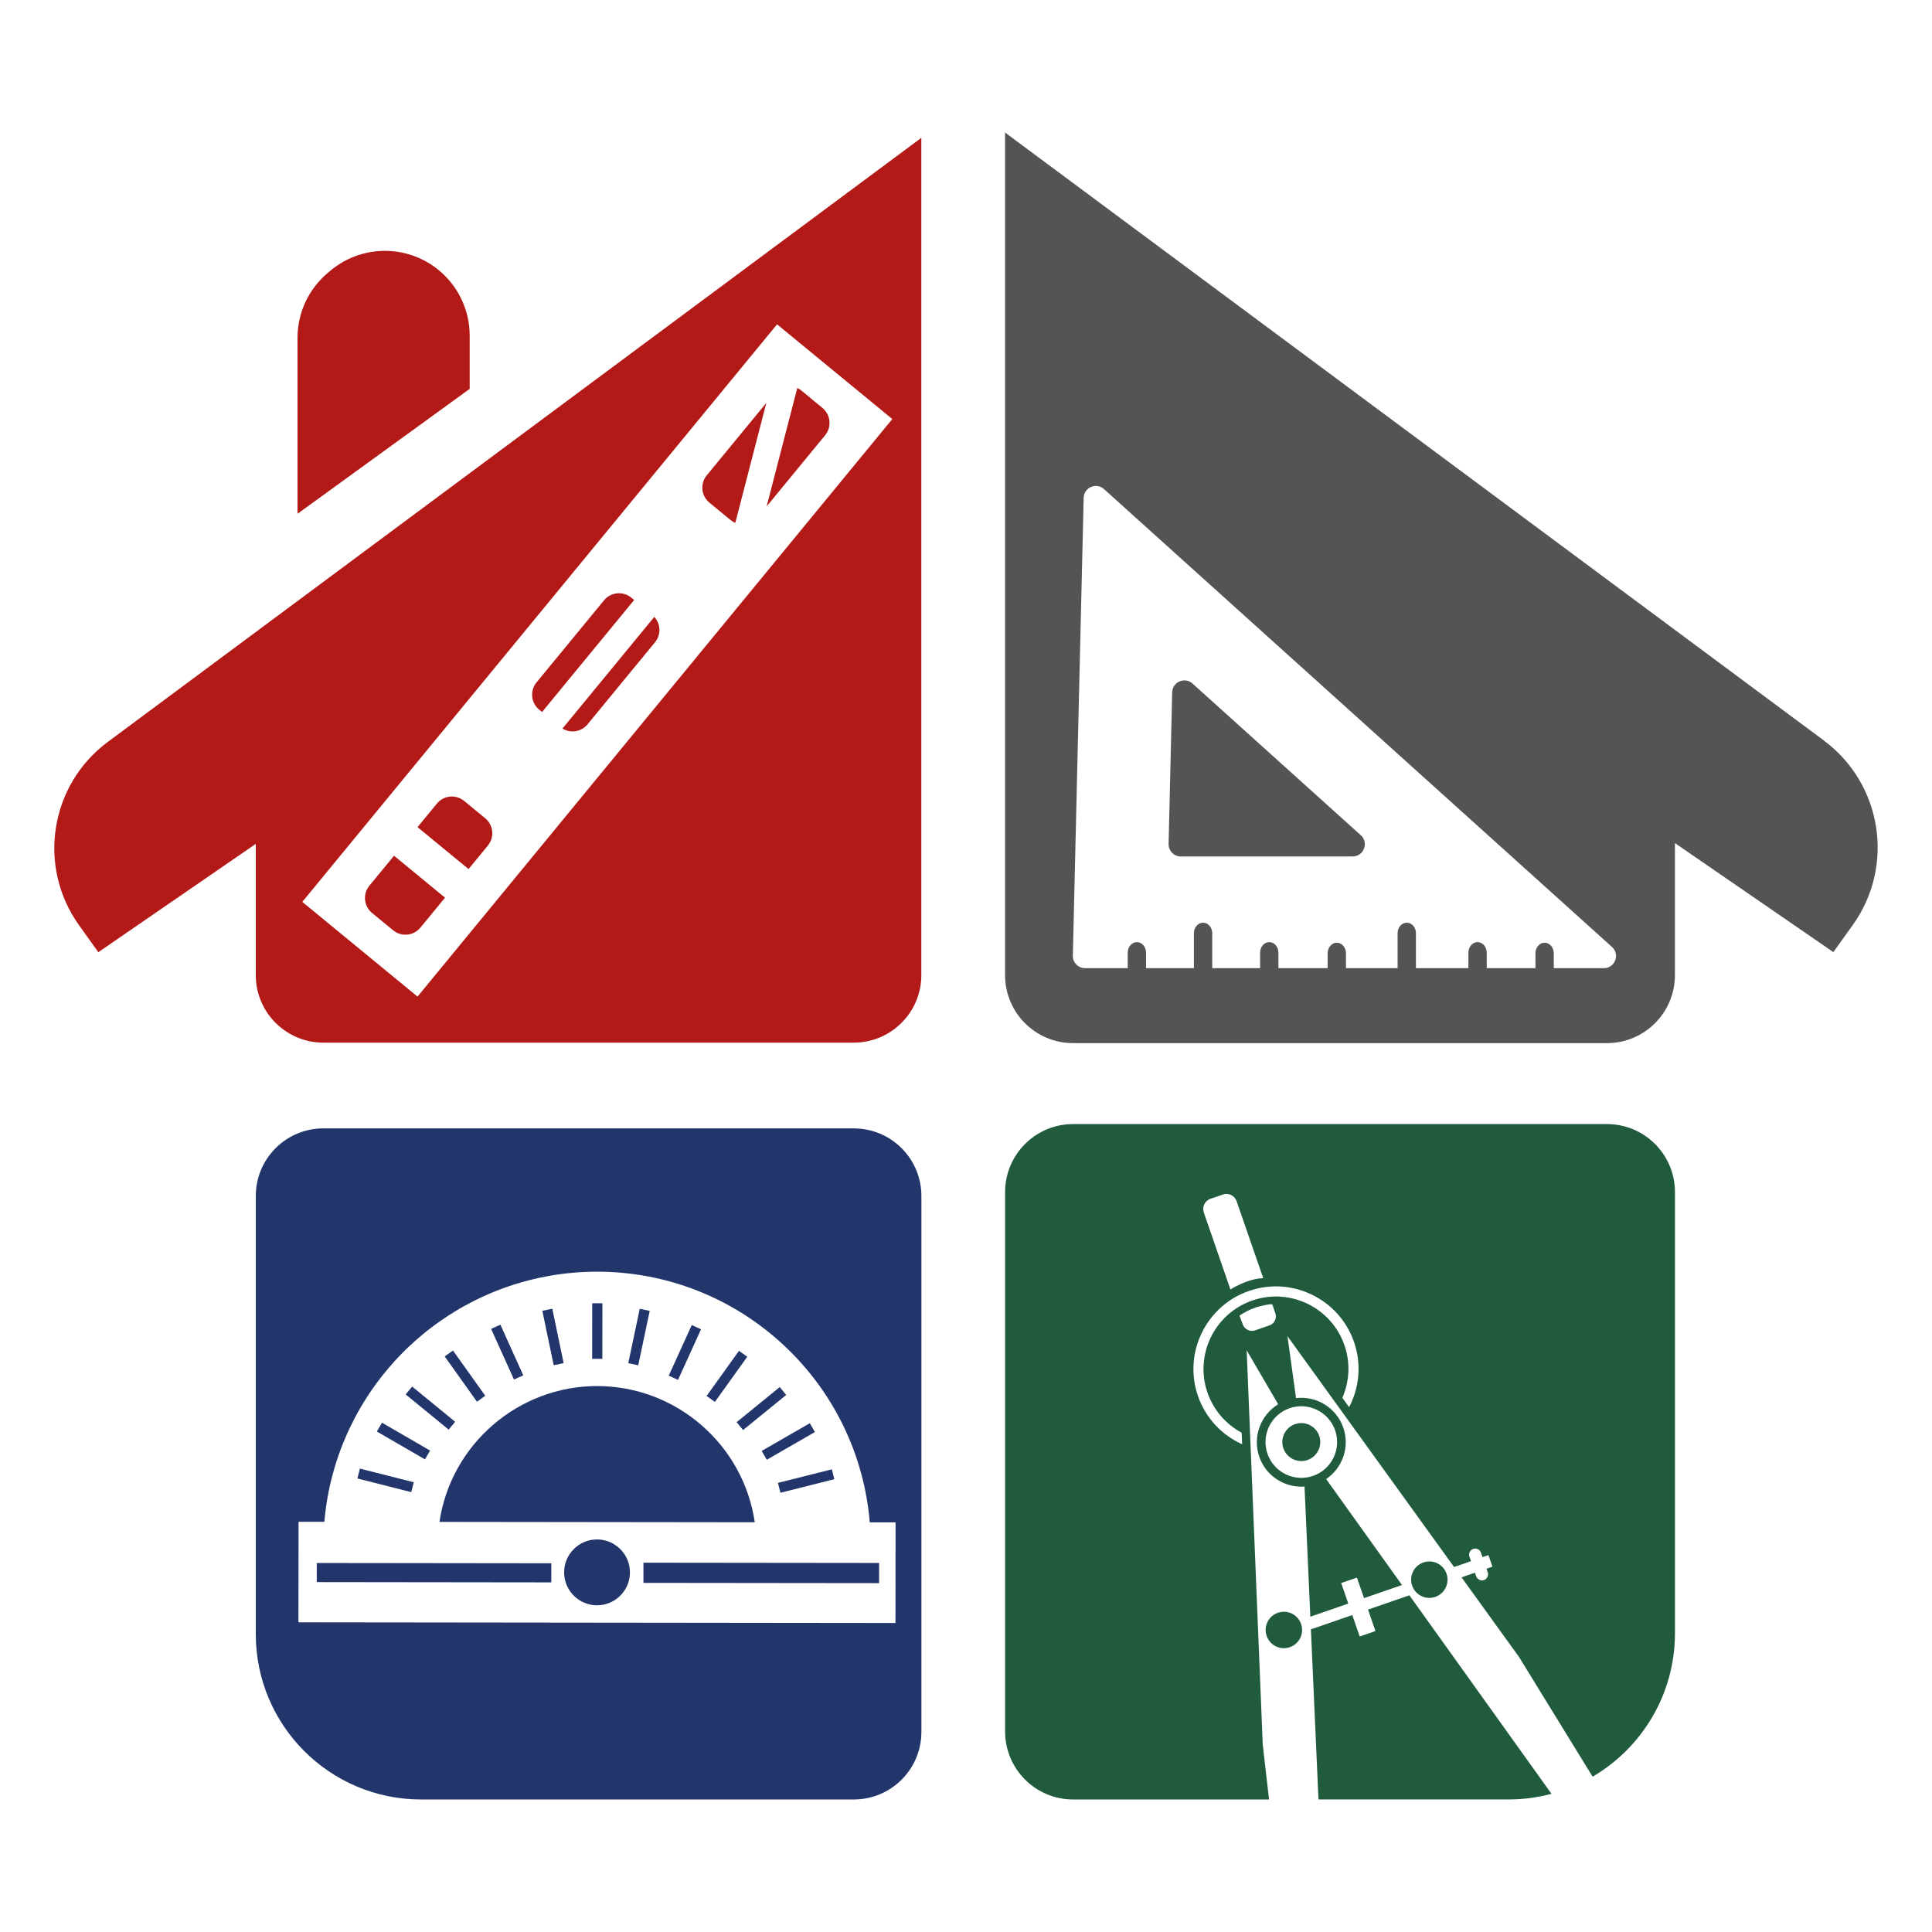
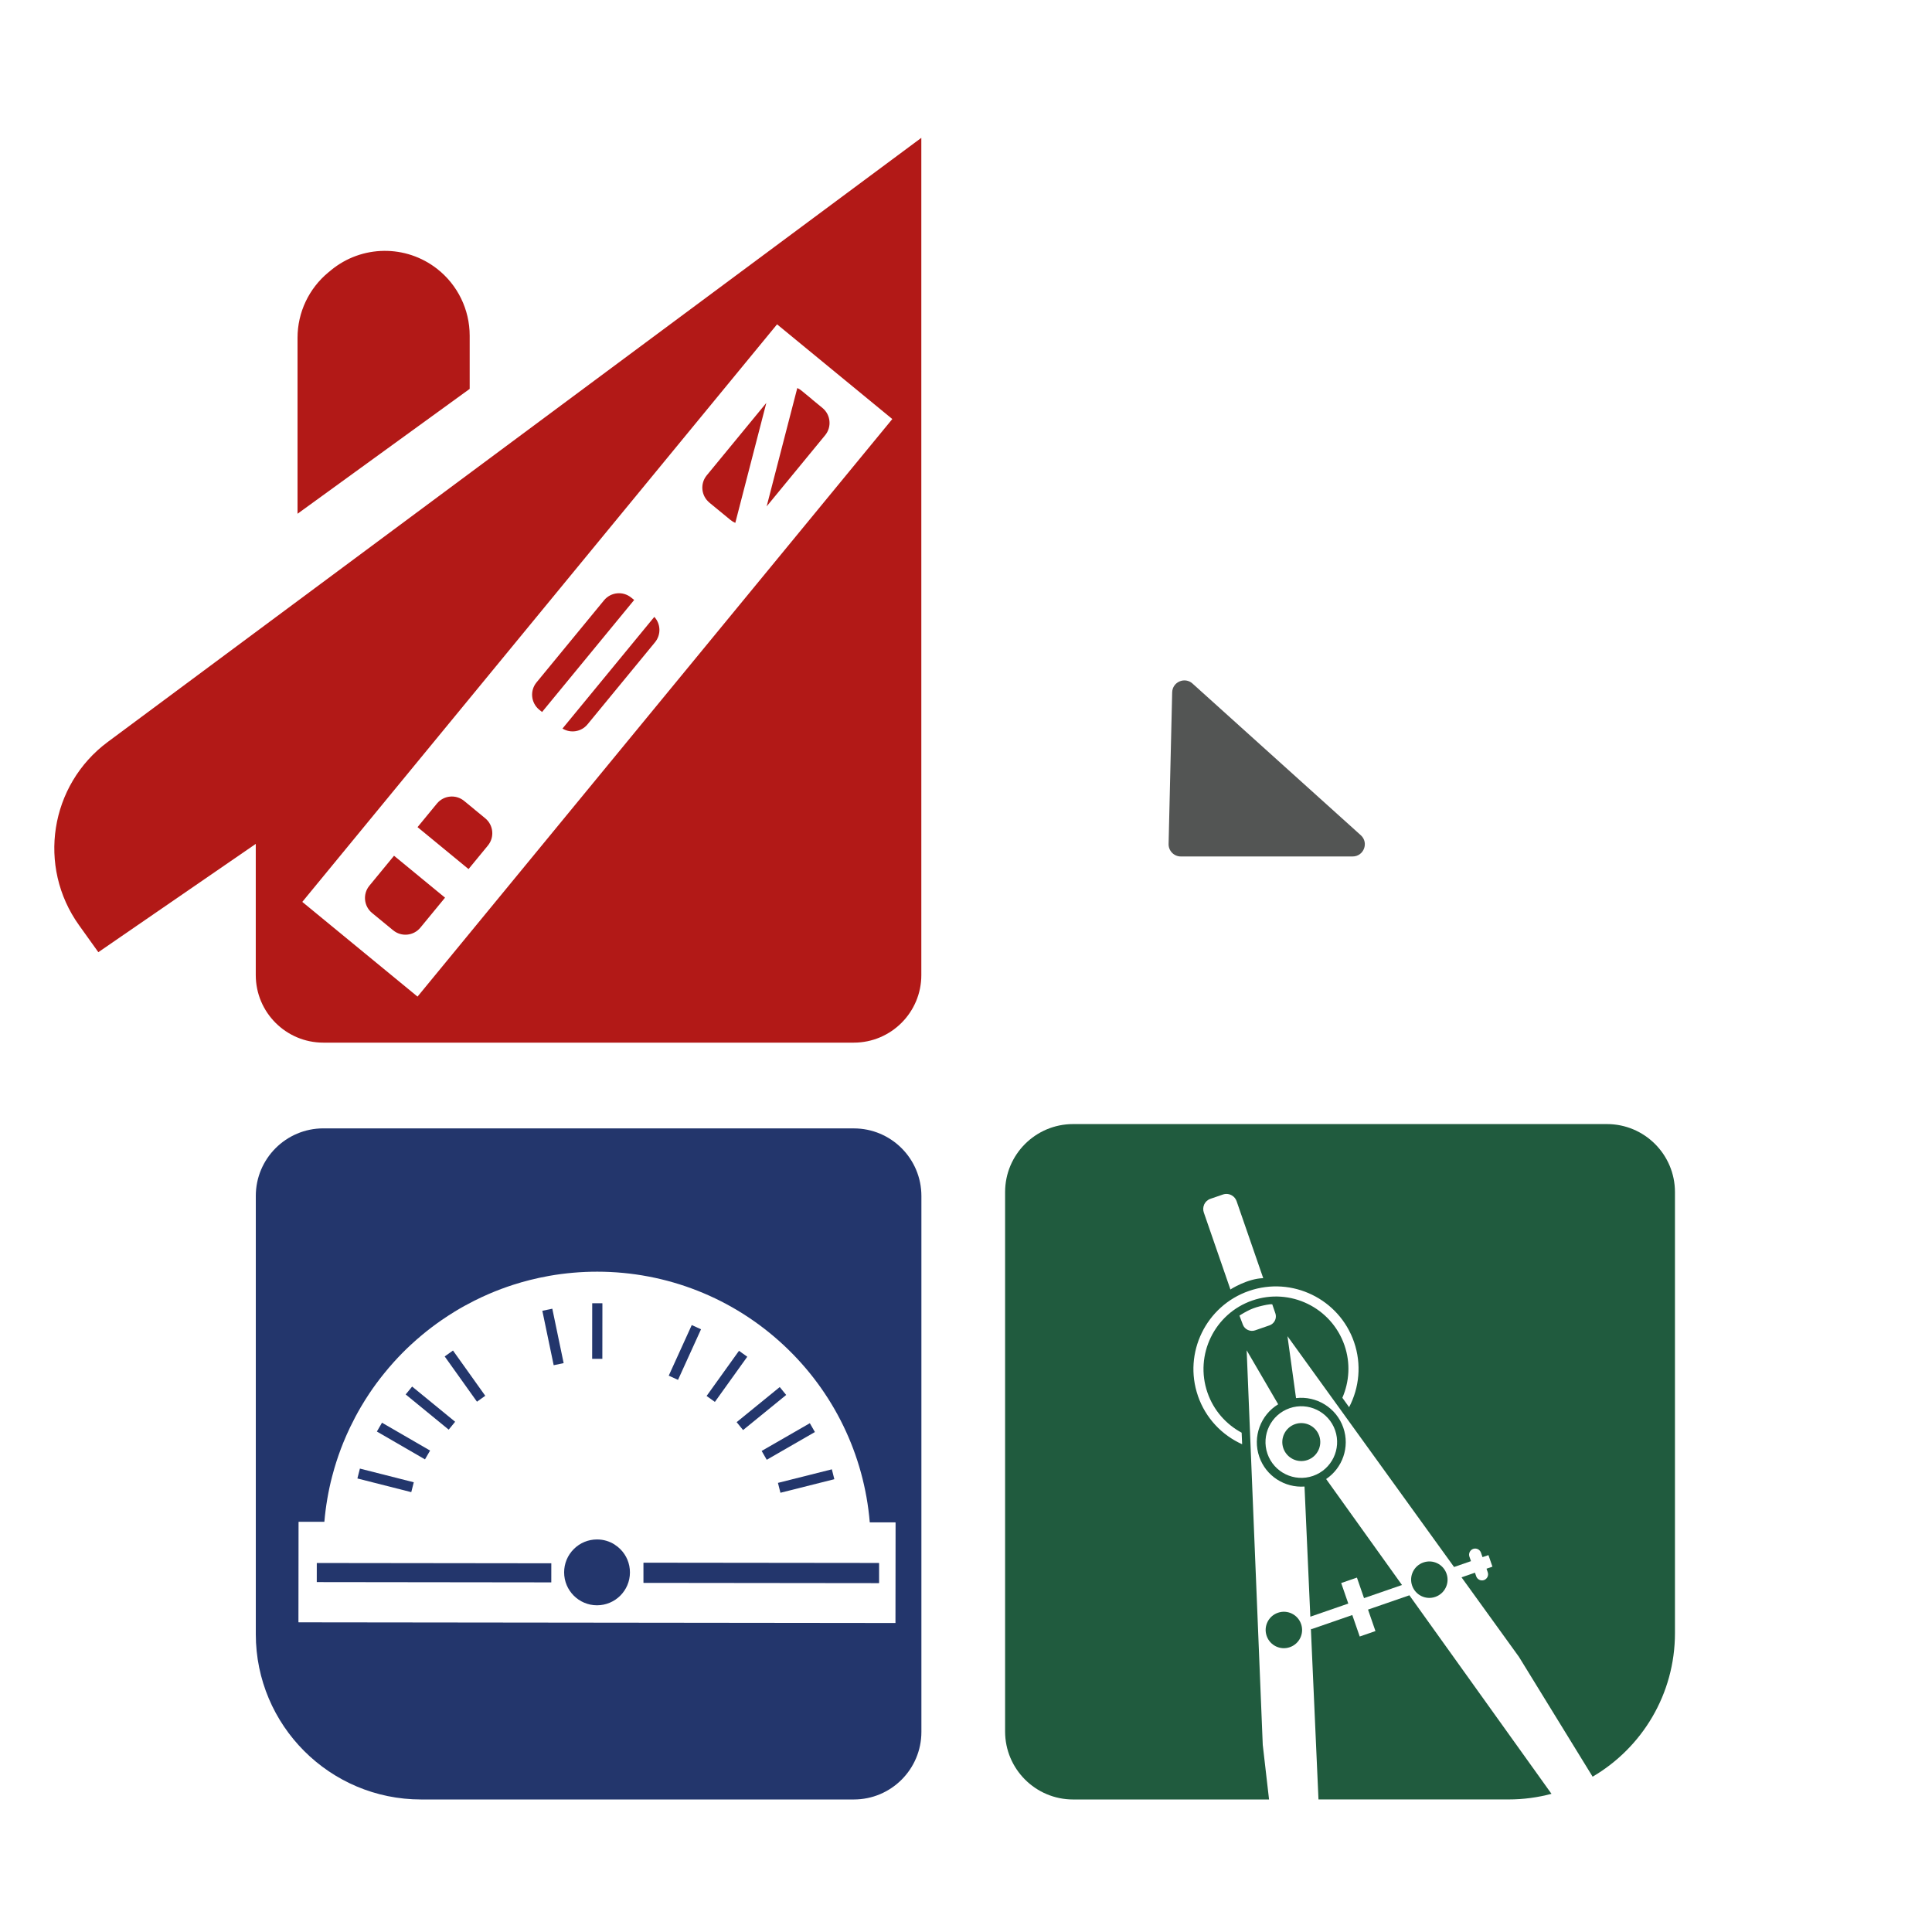
<svg xmlns="http://www.w3.org/2000/svg" id="Capa_2" data-name="Capa 2" viewBox="0 0 512 512">
  <defs>
    <style>      .cls-1 {        fill: #23366c;      }      .cls-2 {        fill: #535554;      }      .cls-3 {        fill: #205b3e;      }      .cls-4 {        fill: #b21917;      }    </style>
  </defs>
  <g>
    <path class="cls-3" d="M346.5,386.92c2.62-.91,4.02-3.78,3.11-6.4-.91-2.62-3.78-4.02-6.4-3.11-2.62.91-4.02,3.78-3.11,6.4.91,2.62,3.78,4.02,6.4,3.11Z" />
    <path class="cls-3" d="M334.65,462.56l-4.27-104.72,8.35,14.31c-4.63,2.82-6.85,8.58-5.01,13.91,1.78,5.15,6.79,8.26,11.99,7.89l1.54,34.49,10.06-3.48-1.88-5.44,4.17-1.44,1.88,5.44,10.06-3.48-20.1-28.08c4.32-2.91,6.33-8.46,4.55-13.61-1.84-5.33-7.15-8.48-12.53-7.84l-2.27-16.41,44.15,61.17,4.48-1.55-.41-1.19c-.29-.84.16-1.76,1-2.06.84-.29,1.76.16,2.06,1l.41,1.19,1.57-.54,1.06,3.06-1.57.54.33.96c.29.84-.16,1.76-1,2.06-.84.29-1.76-.16-2.06-1l-.33-.96-3.56,1.23,15.22,21.08,19.52,31.75c13.05-7.65,21.82-21.82,21.82-38.05v-116.87c0-9.96-8.07-18.03-18.03-18.03h-141.46c-9.96,0-18.03,8.07-18.03,18.03v142.93c0,9.96,8.07,18.03,18.03,18.03h51.92l-1.65-14.32ZM341.75,373.19c4.95-1.71,10.36.92,12.08,5.87,1.71,4.95-.92,10.36-5.87,12.07-4.95,1.71-10.36-.92-12.07-5.87-1.71-4.95.92-10.36,5.87-12.07ZM319.09,319.25c.32-.73.93-1.29,1.68-1.55l3.31-1.14c.81-.28,1.7-.18,2.43.27.56.34.98.87,1.2,1.49l7.06,20.41c-4.14.09-8.71,2.96-8.69,3.01l-7.06-20.42c-.23-.67-.2-1.41.08-2.06ZM317.47,369.94c-3.94-11.4,2.13-23.89,13.53-27.83,11.4-3.94,23.89,2.13,27.83,13.53,2.05,5.92,1.39,12.12-1.3,17.28l-1.79-2.49c1.85-4.26,2.19-9.19.56-13.91-3.46-10.01-14.42-15.34-24.43-11.87-10.01,3.46-15.34,14.42-11.87,24.43,1.64,4.73,4.96,8.4,9.05,10.6l.13,3.06c-5.31-2.39-9.66-6.87-11.71-12.79ZM329.37,351.04l-.9-2.39s.89-.59,2.01-1.18c1.06-.56,2.18-.98,3.33-1.27,1.1-.28,2.62-.62,3.35-.55l.82,2.38c.25.73.16,1.54-.27,2.2-.31.47-.76.83-1.29,1.01l-2.02.7-1.79.62c-.6.21-1.26.18-1.85-.08l-.05-.02c-.62-.27-1.1-.78-1.34-1.41Z" />
    <path class="cls-3" d="M373.5,422.77h0l-10.96,3.79,1.97,5.69-4.17,1.44-1.97-5.69-10.89,3.77-.09-.25,2.02,45.35h50.37c3.94,0,7.75-.52,11.38-1.49l-37.66-52.61Z" />
    <path class="cls-3" d="M377.21,414.07c-2.52.87-3.86,3.62-2.98,6.14s3.62,3.86,6.14,2.98c2.52-.87,3.86-3.62,2.98-6.14-.87-2.52-3.62-3.86-6.14-2.98Z" />
    <path class="cls-3" d="M344.8,430.38c-.87-2.52-3.62-3.86-6.14-2.98-2.52.87-3.86,3.62-2.98,6.14.87,2.52,3.62,3.86,6.14,2.98,2.52-.87,3.86-3.62,2.98-6.14Z" />
  </g>
  <g>
-     <path class="cls-2" d="M483.35,196.24L266.35,35.12v223.29c0,9.96,8.07,18.03,18.03,18.03h141.46c9.96,0,18.03-8.07,18.03-18.03v-34.98l41.99,28.89,5.14-7.18c11.21-15.66,7.8-37.41-7.66-48.89ZM425.09,256.58h-13.32v-3.94c0-1.55-1.09-2.81-2.43-2.81s-2.43,1.26-2.43,2.81v3.94h-12.91v-4.1c0-1.55-1.09-2.81-2.43-2.81s-2.43,1.26-2.43,2.81v4.1h-13.9v-9.25c0-1.55-1.09-2.81-2.43-2.81s-2.43,1.26-2.43,2.81v9.25h-13.68v-3.94c0-1.55-1.09-2.81-2.43-2.81s-2.43,1.26-2.43,2.81v3.94h-13.04v-4.1c0-1.55-1.09-2.81-2.43-2.81s-2.43,1.26-2.43,2.81v4.1h-12.68v-9.25c0-1.55-1.09-2.81-2.43-2.81s-2.43,1.26-2.43,2.81v9.25h-12.68v-4.1c0-1.55-1.09-2.81-2.43-2.81s-2.43,1.26-2.43,2.81v4.1h-11.31c-1.81,0-3.27-1.49-3.23-3.31l2.87-121.33c.07-2.76,3.34-4.17,5.39-2.32l134.61,121.33c2.2,1.98.8,5.63-2.16,5.63Z" />
    <path class="cls-2" d="M316.04,181.15c-2.05-1.85-5.33-.44-5.4,2.32l-.95,40.19c-.04,1.81,1.42,3.31,3.23,3.31h45.54c2.96,0,4.36-3.65,2.16-5.63l-44.59-40.19Z" />
  </g>
  <g>
    <path class="cls-4" d="M78.85,136.15l45.62-33.09v-14.11c0-6.9-3.17-13.42-8.6-17.68h0c-8.3-6.51-20.01-6.37-28.15.34l-.69.57c-5.18,4.27-8.18,10.63-8.18,17.34v46.64Z" />
    <g>
      <path class="cls-4" d="M149.07,193.08c2.15,1.31,4.99.88,6.63-1.12l17.89-21.76c1.64-2,1.52-4.87-.19-6.72l-24.34,29.6Z" />
      <path class="cls-4" d="M167.29,158.38c-2.19-1.8-5.42-1.48-7.22.71l-17.89,21.76c-1.8,2.19-1.48,5.42.71,7.22l.76.62,24.41-29.69-.76-.62Z" />
      <path class="cls-4" d="M125.8,214.55l-2.8-2.3c-2.19-1.8-5.42-1.48-7.22.71l-5.13,6.24.49.4.61.5,11.32,9.31.61.5.49.4,5.13-6.24c1.8-2.19,1.48-5.42-.71-7.22l-2.8-2.3Z" />
      <path class="cls-4" d="M116.84,236.99l-11.32-9.31h0l-.61-.5-.49-.4-6.53,7.94c-1.8,2.19-1.48,5.42.7,7.22l2.8,2.3,2.8,2.3c2.19,1.8,5.42,1.48,7.22-.71l6.53-7.94-.49-.4-.61-.5Z" />
      <path class="cls-4" d="M215.19,105.81l-2.8-2.3c-.34-.28-.71-.51-1.1-.68l-1.66,6.41-.3,1.15-6.16,23.81,15.5-18.86c1.8-2.19,1.48-5.42-.7-7.22l-2.8-2.3Z" />
      <path class="cls-4" d="M187.99,133.2l2.8,2.3,2.8,2.3c.39.32.82.58,1.27.77l7.74-29.93.3-1.15.18-.71-15.79,19.2c-1.8,2.19-1.48,5.42.71,7.22Z" />
      <path class="cls-4" d="M28.56,196.62c-15.36,11.41-18.75,33.02-7.61,48.58l5.11,7.14,41.72-28.7v34.76c0,9.89,8.02,17.91,17.91,17.91h140.56c9.89,0,17.91-8.02,17.91-17.91V36.53L28.56,196.62ZM110.65,264.11l-3.26-2.68-12.01-9.87-12.01-9.87-3.26-2.68,125.82-153.06,3.26,2.68h0s12.01,9.87,12.01,9.87l12.01,9.87h0s3.26,2.68,3.26,2.68l-125.82,153.06Z" />
    </g>
  </g>
  <g>
-     <rect class="cls-1" x="161.97" y="352.97" width="14.73" height="2.7" transform="translate(-212.3 446.89) rotate(-78.09)" />
    <rect class="cls-1" x="174.13" y="357.04" width="14.73" height="2.7" transform="translate(-219.87 375.3) rotate(-65.55)" />
    <rect class="cls-1" x="145.22" y="346.93" width="2.7" height="14.73" transform="translate(-69.21 37.36) rotate(-11.77)" />
    <rect class="cls-1" x="150.93" y="351.39" width="14.73" height="2.7" transform="translate(-194.62 510.67) rotate(-89.94)" />
    <rect class="cls-1" x="201.55" y="380.64" width="14.73" height="2.7" transform="translate(-162.74 155.2) rotate(-29.93)" />
    <rect class="cls-1" x="185.28" y="363.39" width="14.73" height="2.7" transform="translate(-216.03 308.78) rotate(-54.36)" />
-     <rect class="cls-1" x="133.05" y="350.97" width="2.7" height="14.73" transform="translate(-135.59 87.09) rotate(-24.31)" />
    <rect class="cls-1" x="206.28" y="391.13" width="14.73" height="2.7" transform="translate(-89.3 63.99) rotate(-14.12)" />
    <rect class="cls-1" x="194.43" y="371.9" width="14.73" height="2.7" transform="translate(-190.39 211.3) rotate(-39.16)" />
    <rect class="cls-1" x="100.83" y="384.99" width="2.7" height="14.73" transform="translate(-303.25 394.77) rotate(-75.75)" />
-     <path class="cls-1" d="M232.89,414.2l-62.3-.07s-.04,0-.05.02c-.01.01-.02.03-.02.05v5.21s0,.05.03.06c.01,0,.03.01.04.01l62.3.07s.08-.03.08-.08v-5.21s0-.04-.02-.05c-.01-.01-.03-.02-.05-.02Z" />
-     <path class="cls-1" d="M116.46,403.32l83.56.1c-3-20.6-20.83-36.08-41.74-36.1-20.91-.02-38.77,15.41-41.82,36.01Z" />
+     <path class="cls-1" d="M232.89,414.2l-62.3-.07s-.04,0-.05.02c-.01.01-.02.03-.02.05v5.21s0,.05.03.06c.01,0,.03.01.04.01l62.3.07s.08-.03.08-.08v-5.21c-.01-.01-.03-.02-.05-.02Z" />
    <path class="cls-1" d="M226.26,299.03H85.7c-9.89,0-17.91,8.02-17.91,17.91v116.13c0,24.19,19.61,43.81,43.81,43.81h114.67c9.89,0,17.91-8.02,17.91-17.91v-142.02c0-9.89-8.02-17.91-17.91-17.91ZM237.33,430.04s0,.04-.02.05c-.01.01-.03.02-.05.02l-158.1-.18s-.03,0-.04-.01c-.02-.01-.03-.04-.03-.06l.03-26.5s0-.04.02-.05c.01-.01.03-.02.05-.02h6.77c.35-4.04,1.03-8.09,2.06-12.03.19-.73.39-1.45.59-2.14.69-2.34,1.49-4.65,2.39-6.86.53-1.31,1.14-2.67,1.79-4.04.88-1.83,1.84-3.64,2.86-5.38.71-1.21,1.46-2.41,2.23-3.56,1.2-1.8,2.5-3.56,3.87-5.25.86-1.07,1.76-2.12,2.65-3.11,1.44-1.59,2.95-3.13,4.5-4.56.95-.88,1.98-1.78,3.05-2.67,1.65-1.37,3.38-2.67,5.13-3.88,1.14-.78,2.3-1.54,3.45-2.24,1.67-1.02,3.41-1.98,5.18-2.87,1.29-.65,2.59-1.25,3.86-1.8,2.12-.91,4.3-1.73,6.48-2.43,1.39-.45,2.87-.87,4.37-1.25,1.69-.43,3.41-.79,5.12-1.1,4.2-.74,8.49-1.11,12.76-1.11,18.41.02,35.95,6.94,49.4,19.49,13.23,12.34,21.3,29,22.8,46.95h6.77s.04.02.05.03c.01.01.02.03.02.05l-.03,26.5Z" />
    <rect class="cls-1" x="112.48" y="385.67" width="5.06" height="62.15" transform="translate(-301.86 531.28) rotate(-89.93)" />
    <path class="cls-1" d="M162.9,409.33c-1.38-.88-2.99-1.36-4.67-1.36-2.33,0-4.52.9-6.17,2.55-1.65,1.65-2.56,3.84-2.56,6.17,0,4.81,3.9,8.73,8.71,8.73,4.81,0,8.73-3.9,8.73-8.71,0-2.33-.9-4.52-2.55-6.17-.46-.46-.96-.86-1.5-1.2Z" />
    <rect class="cls-1" x="105.58" y="374.51" width="2.7" height="14.73" transform="translate(-277.13 283.09) rotate(-59.93)" />
    <rect class="cls-1" x="112.72" y="365.78" width="2.7" height="14.73" transform="translate(-246.94 225.09) rotate(-50.7)" />
    <rect class="cls-1" x="121.89" y="357.3" width="2.7" height="14.73" transform="translate(-188.87 139.37) rotate(-35.5)" />
  </g>
</svg>